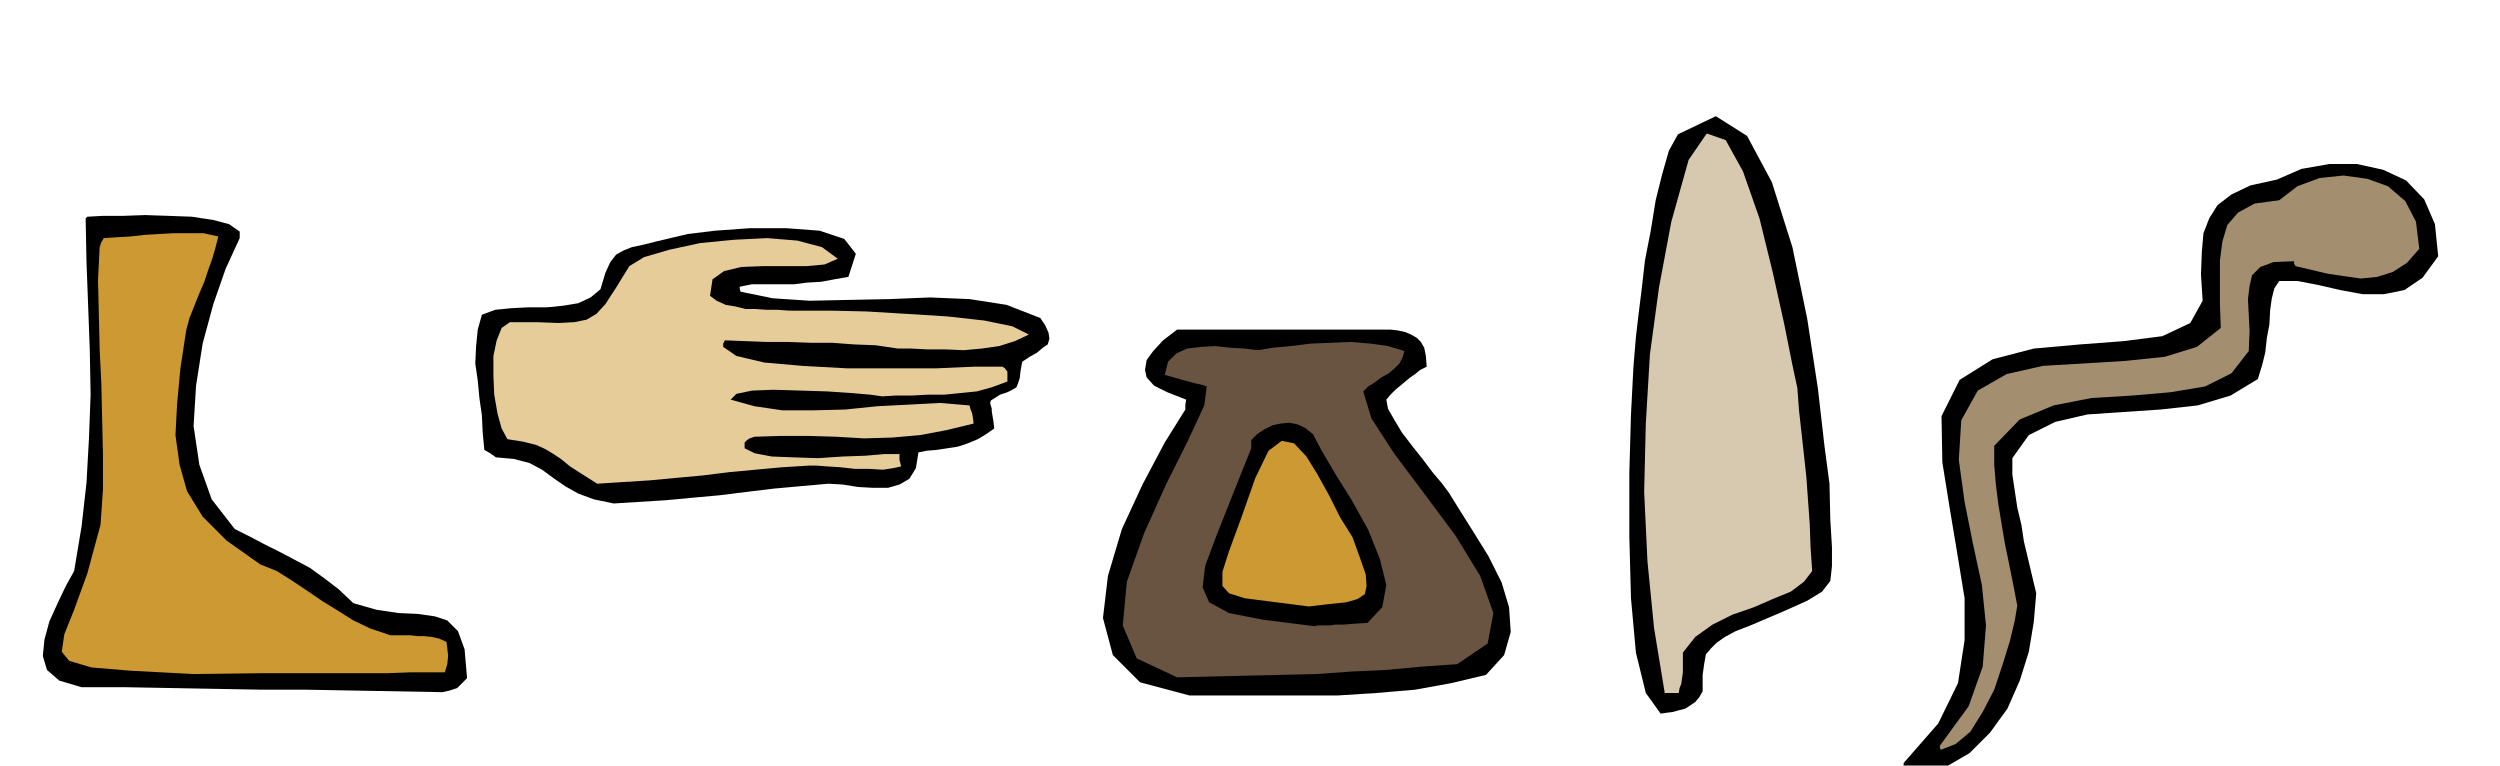
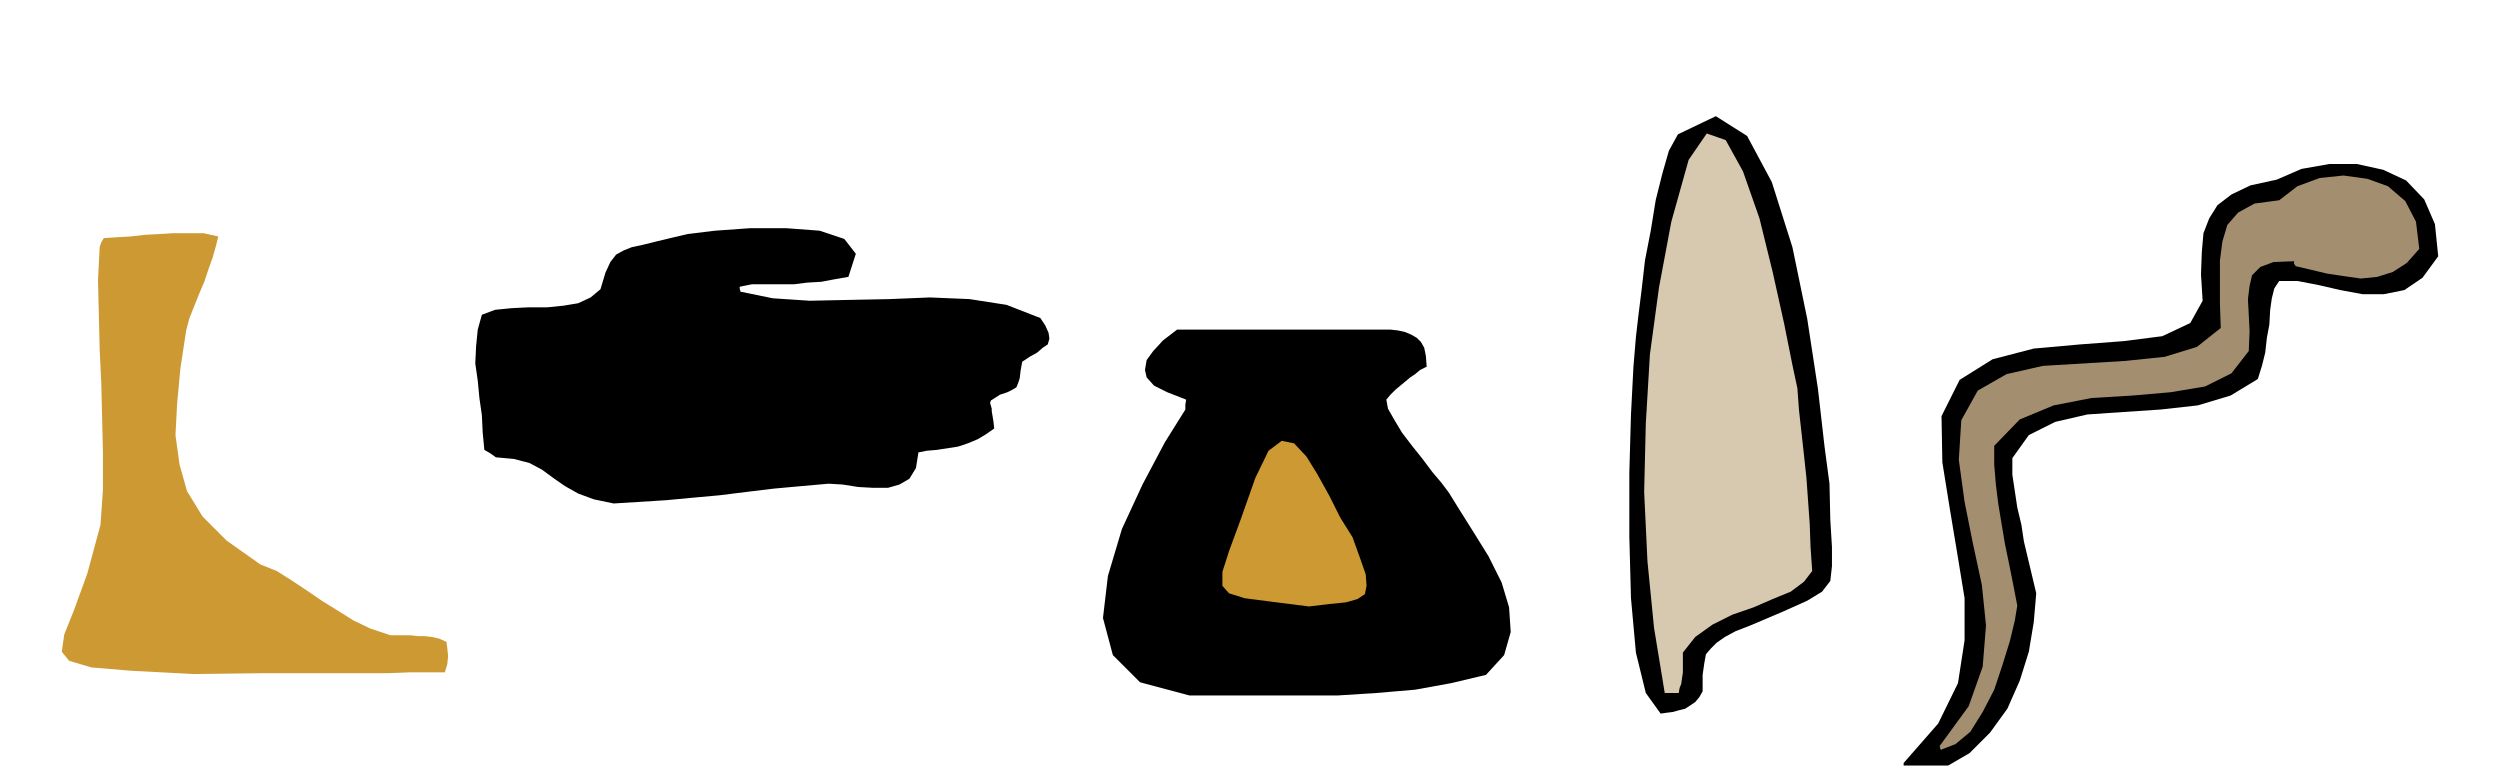
<svg xmlns="http://www.w3.org/2000/svg" fill-rule="evenodd" height="150.178" preserveAspectRatio="none" stroke-linecap="round" viewBox="0 0 3035 929" width="490.455">
  <style>.brush1{fill:#000}.pen1{stroke:none}.brush5{fill:#c93}</style>
  <path class="pen1 brush1" d="m2324 944-7-3-5-2-1-7v-6l42-48 24-49 8-52v-51l-9-55-9-54-9-56-1-56 22-44 40-25 50-13 56-5 53-4 47-6 34-16 15-27-2-32 1-27 2-23 7-18 10-16 17-13 23-11 32-7 30-13 34-6h33l32 7 28 13 22 23 13 30 4 39-19 26-22 15-25 5h-26l-27-5-26-6-26-5h-22l-6 9-3 12-2 14-1 18-3 16-2 18-4 16-5 16-33 20-40 12-45 5-45 3-44 3-39 9-32 16-20 28v20l3 20 3 20 5 21 3 20 5 21 5 21 5 21-3 35-6 36-11 35-15 34-21 29-25 25-31 18-36 12z" />
  <path class="pen1" style="fill:#a38f70" d="m2356 910-1-3v-2l35-48 17-48 4-50-5-49-11-51-10-50-7-51 3-48 20-36 35-20 44-10 50-3 50-3 48-5 39-12 29-23-1-29v-53l3-23 6-20 13-15 20-11 30-4 22-17 27-10 29-3 29 4 25 9 21 18 13 25 4 33-15 17-17 11-19 6-20 2-21-3-20-3-21-5-17-4-2-3v-3l-25 1-16 6-10 10-3 13-2 16 1 19 1 20-1 24-21 27-32 16-42 7-46 4-50 3-46 9-41 17-31 32v23l2 24 3 24 4 24 4 24 5 24 5 25 5 26-3 18-6 25-9 29-10 30-14 27-15 24-18 15-18 7z" />
  <path class="pen1 brush1" d="m2016 866-18-25-12-49-6-66-2-75v-77l2-71 3-58 3-36 3-26 4-32 4-35 7-36 6-37 8-32 8-28 11-20 46-22 38 24 30 56 25 79 18 87 13 85 8 70 6 45 1 44 2 33v23l-2 18-10 13-18 11-29 13-40 17-18 7-13 7-10 7-7 7-6 7-2 11-2 14v20l-4 7-5 6-6 4-6 4-8 2-7 2-8 1-7 1zm-572-22-60-16-33-33-12-45 6-51 17-57 25-54 27-51 25-40v-6l1-6-23-9-16-8-9-10-2-9 2-12 8-11 12-13 17-13h259l9 1 9 2 7 3 7 4 5 5 4 7 2 10 1 13-8 4-6 5-6 4-6 5-6 5-6 5-6 6-5 6 2 11 8 14 9 15 13 17 12 15 12 16 11 13 9 12 13 21 17 27 18 29 16 32 9 30 2 30-8 28-22 24-42 10-44 8-47 4-47 3h-180z" />
  <path class="pen1" style="fill:#d6c9b0" d="m2021 841-13-79-8-81-4-84 2-83 5-84 11-81 15-80 21-75 22-32 23 8 21 38 20 57 16 65 14 63 10 50 6 28 2 27 3 27 3 27 3 28 2 28 2 28 1 28 2 29-10 13-16 12-22 9-23 10-26 9-24 12-21 15-15 19v24l-1 7-1 7-2 5-1 6h-17z" />
-   <path class="pen1 brush1" d="m537 840-55-1-55-1-55-1h-54l-55-1-55-1-55-1H99l-27-8-15-13-5-17 2-20 6-22 10-22 10-21 10-18 9-54 6-53 3-54 2-53-1-54-2-54-2-53-1-51v-2l2-2 18-1h24l28-1 30 1 27 1 26 4 19 5 13 9v8l-17 37-15 43-13 48-8 51-3 49 7 47 15 42 28 36 18 9 19 10 18 9 19 10 17 9 18 13 17 13 18 17 28 8 27 4 23 1 21 3 15 5 13 13 8 22 3 35-6 6-6 6-9 3-9 2z" />
-   <path class="pen1" style="fill:#695442" d="m1429 822-49-23-17-40 5-53 21-59 27-60 27-54 19-41 3-23-3-1-3-1-4-1-5-1-7-2-8-2-10-3-11-3 4-16 10-10 13-6 17-2 17-1 19 2 17 1 16 2 18-3 22-2 24-3 25-1 24-1 24 2 21 3 20 6-2 7-4 8-6 6-7 6-9 5-8 6-8 5-6 6 10 33 28 43 36 48 38 51 30 49 16 45-7 37-37 25-43 3-43 4-43 2-42 3-43 1-43 1-42 1-41 1z" />
  <path class="pen1 brush5" d="m235 818-76-4-48-4-27-8-9-11 3-21 12-30 16-44 16-59 3-43v-43l-1-43-1-42-2-42-1-42-1-42 2-40 2-6 3-5 15-1 17-1 18-2 18-1 17-1h36l18 4-3 12-4 14-5 14-5 15-6 14-6 15-6 15-4 15-7 46-4 43-2 38 5 36 9 32 19 31 29 29 41 29 20 8 19 12 18 12 19 13 18 11 19 12 21 10 24 8h24l9 1h8l9 1 9 2 9 4 1 8 1 9-1 10-3 10h-43l-26 1H318l-83 1z" />
  <path class="pen1 brush1" d="m1596 760-63-8-41-8-24-13-8-18 3-26 13-35 19-48 24-60v-10l7-7 9-6 10-5 10-2 10-1 10 2 9 4 10 8 10 19 17 29 20 32 20 36 14 35 8 32-5 27-18 19-17 1-12 1h-10l-6 1h-15l-4 1z" />
  <path class="pen1 brush5" d="m1589 736-47-6-31-4-19-6-8-9v-17l8-25 14-38 18-51 16-33 16-12 15 3 15 16 13 21 15 27 13 26 15 24 9 25 7 20 1 14-2 10-9 6-14 4-20 2-25 3z" />
  <path class="pen1 brush1" d="m745 611-24-5-19-7-16-9-13-9-15-11-15-8-19-5-22-2-7-5-7-4-2-21-1-21-3-21-2-21-3-21 1-21 2-20 5-18 16-6 20-2 20-1h23l20-2 18-3 15-7 12-10 6-20 6-13 7-9 9-5 10-4 14-3 16-4 21-5 17-4 33-4 42-3h45l40 3 30 10 14 18-9 28-17 3-16 3-17 1-16 2h-51l-15 3v2l1 4 39 8 45 3 47-1 50-1 49-2 48 2 45 7 41 16 6 9 4 9 1 7-2 7-6 4-7 6-9 5-9 6-2 11-1 9-2 6-2 5-5 3-6 3-9 3-11 7-1 3 2 7v3l1 6 1 6 1 9-10 7-10 6-12 5-12 4-13 2-13 2-12 1-10 2-3 19-8 13-12 7-14 4h-18l-18-1-19-3-17-1-34 3-33 3-33 4-32 4-33 3-32 3-32 2-32 2z" />
-   <path class="pen1" style="fill:#e6cc99" d="m725 587-19-12-14-9-11-9-9-6-10-6-11-5-16-4-19-3-7-13-5-18-4-23-1-23v-24l4-19 6-15 10-7h33l26 1 19-1 15-3 12-7 11-12 13-20 16-26 18-11 31-9 37-8 41-4 40-2 37 3 30 8 19 14-16 7-22 2h-53l-26 1-21 5-14 10-3 20 8 6 11 5 12 2 12 3h12l14 1h13l14 1h51l43 1 50 3 48 3 45 5 34 7 20 10-17 8-19 6-21 3-22 2-23-1h-21l-20-1h-16l-27-4-26-1-27-2h-26l-27-1h-26l-26-1-25-1-2 4v4l16 11 34 8 46 4 54 3h109l45-2h35l3 2 3 4v12l-19 7-18 5-20 2-20 2h-20l-19 1h-19l-17 1-14-2-23-2-30-2-32-1-33-1-26 1-19 4-7 7 29 8 34 5h36l40-1 39-4 39-2 37-2 36 3 1 4 2 5 1 5 1 8-33 8-32 6-34 3-34 1-34-2-34-1h-33l-32 1-6 2-3 2-3 3v7l12 6 21 4 26 1 30 1 30-2 28-1 23-2h18v7l2 8-9 2-13 2-17-1h-17l-18-2-16-1-13-1h-8l-33 2-33 3-32 3-32 4-33 3-32 3-32 2-31 2z" />
</svg>